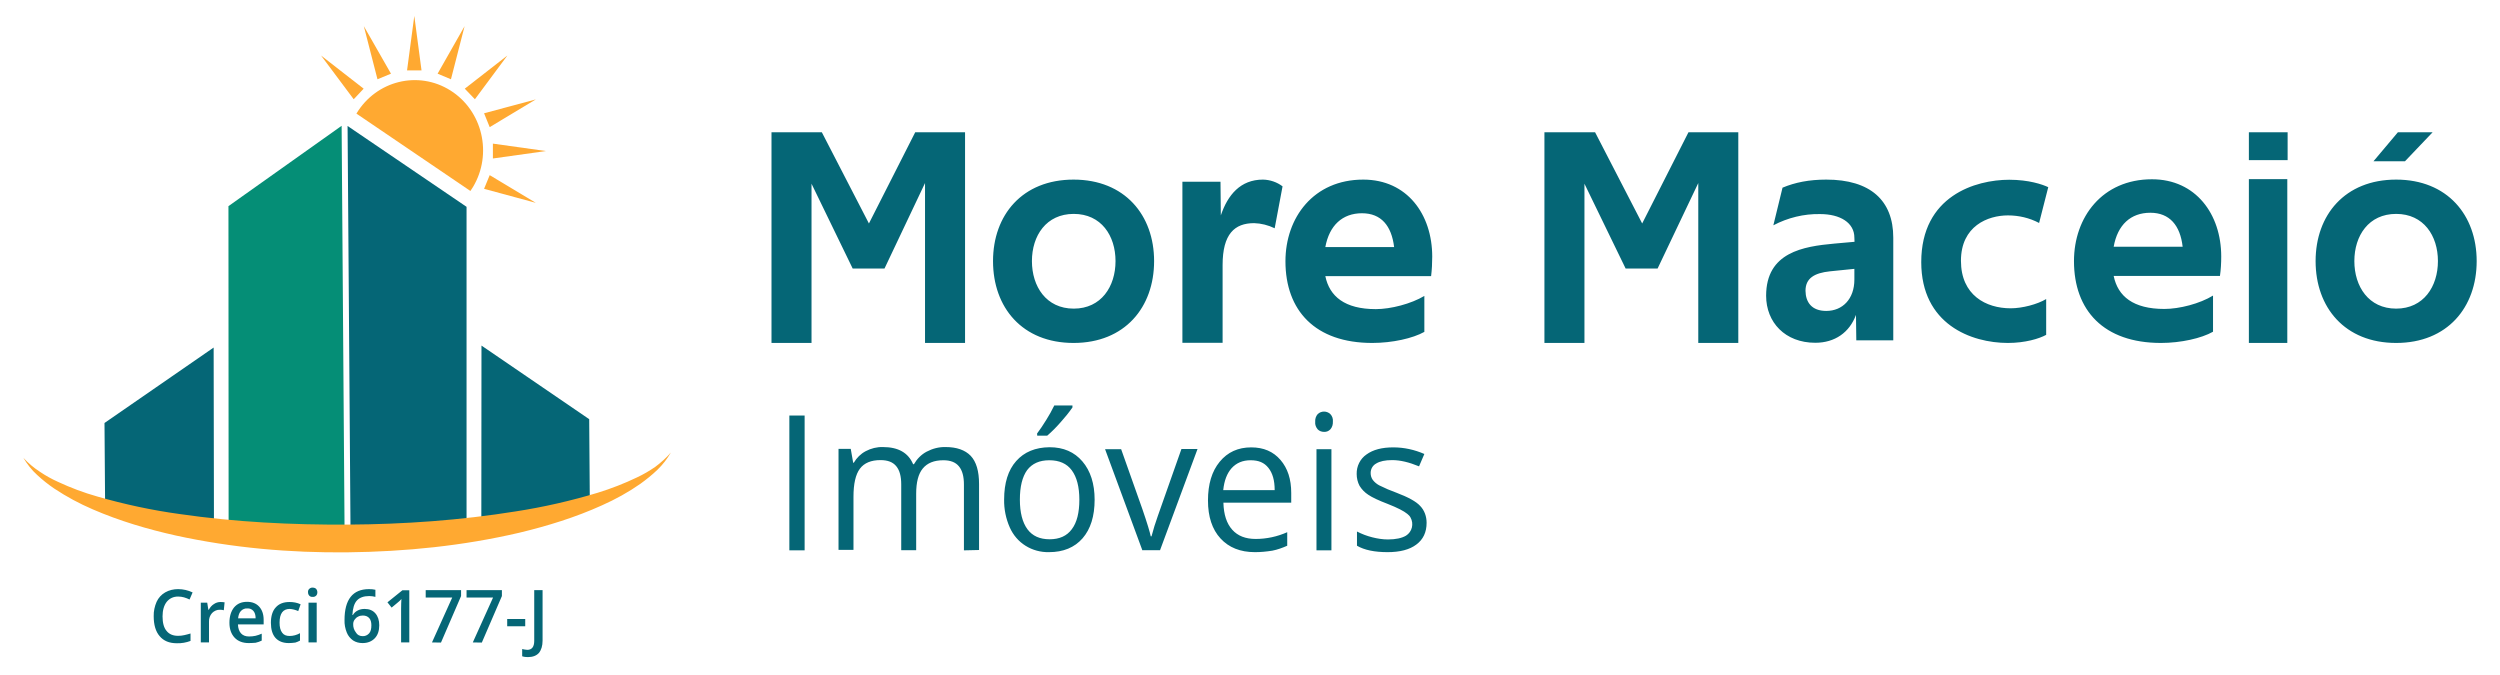
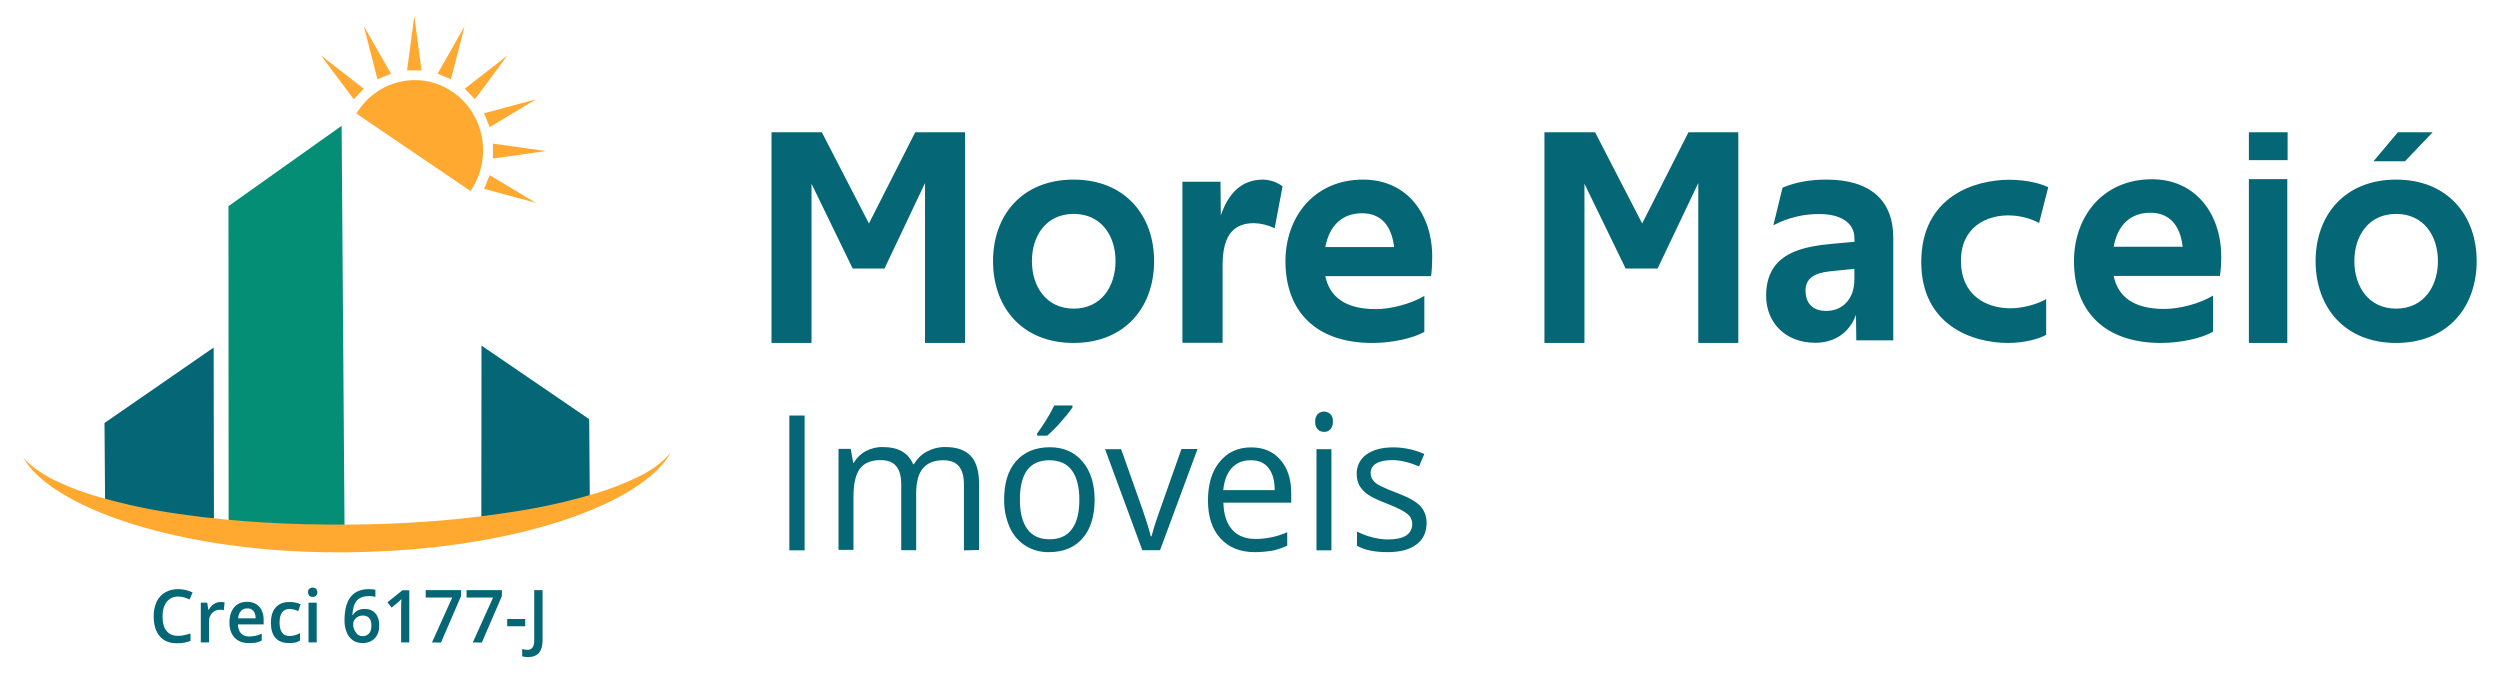
<svg xmlns="http://www.w3.org/2000/svg" width="100" height="27" viewBox="0 0 100 27" fill="none">
  <g style="mix-blend-mode:luminosity">
    <path d="M30.854 5.29H32.873L34.757 8.939L36.609 5.29H38.602V13.718H37.001V7.322L35.38 10.741H34.107L32.461 7.349V13.718H30.86V5.29H30.854ZM46.164 10.444C46.164 12.292 44.994 13.718 42.943 13.718C40.891 13.718 39.721 12.299 39.721 10.444C39.721 8.603 40.891 7.184 42.943 7.184C44.994 7.184 46.164 8.609 46.164 10.444ZM41.277 10.444C41.277 11.46 41.849 12.345 42.949 12.345C44.049 12.345 44.621 11.46 44.621 10.444C44.621 9.428 44.049 8.556 42.949 8.556C41.849 8.556 41.277 9.428 41.277 10.444ZM50.164 8.926C49.38 8.926 48.904 9.362 48.904 10.602V13.711H47.296V7.27H48.82L48.833 8.616C49.109 7.798 49.617 7.184 50.518 7.184C50.801 7.19 51.077 7.283 51.302 7.454L50.987 9.131C50.73 9.005 50.441 8.933 50.164 8.926ZM54.89 13.718C52.608 13.718 51.418 12.424 51.418 10.451C51.418 8.702 52.543 7.184 54.53 7.184C56.286 7.184 57.289 8.576 57.289 10.266C57.289 10.523 57.276 10.787 57.244 11.045H53.013C53.18 11.856 53.791 12.365 55.032 12.365C55.63 12.365 56.447 12.153 56.974 11.837V13.275C56.517 13.533 55.694 13.718 54.89 13.718ZM54.479 8.53C53.701 8.53 53.173 9.012 53.013 9.883H55.765C55.662 9.032 55.25 8.53 54.479 8.53ZM61.784 5.29H63.803L65.687 8.939L67.539 5.29H69.532V13.718H67.931V7.322L66.304 10.741H65.025L63.378 7.349V13.718H61.777V5.29H61.784ZM74.175 9.507C74.175 8.906 73.603 8.563 72.805 8.563C72.156 8.55 71.513 8.708 70.934 9.012L71.301 7.507C71.802 7.296 72.368 7.184 73.05 7.184C74.812 7.184 75.731 8.015 75.731 9.507V13.612H74.252L74.239 12.596C73.982 13.295 73.397 13.711 72.612 13.711C71.404 13.711 70.645 12.893 70.645 11.83C70.645 10.088 72.137 9.857 73.371 9.744L74.181 9.672L74.175 9.507ZM73.05 12.437C73.699 12.437 74.175 11.962 74.175 11.183V10.754L73.198 10.853C72.574 10.919 72.22 11.13 72.22 11.632C72.227 12.087 72.465 12.437 73.05 12.437ZM80.316 8.616C79.519 8.616 78.438 9.038 78.438 10.431C78.438 11.81 79.442 12.332 80.425 12.332C80.895 12.332 81.493 12.173 81.847 11.962V13.394C81.57 13.546 81.011 13.718 80.316 13.718C78.85 13.718 76.85 12.972 76.85 10.484C76.85 7.83 79.03 7.19 80.368 7.19C81.152 7.19 81.692 7.375 81.93 7.487L81.564 8.919C81.178 8.715 80.753 8.616 80.316 8.616ZM86.438 13.718C84.149 13.718 82.959 12.417 82.959 10.444C82.959 8.688 84.091 7.171 86.078 7.171C87.833 7.171 88.849 8.57 88.849 10.259C88.849 10.517 88.836 10.781 88.798 11.038H84.547C84.715 11.856 85.332 12.358 86.573 12.358C87.177 12.358 87.994 12.147 88.521 11.823V13.269C88.058 13.533 87.229 13.718 86.438 13.718ZM86.013 8.51C85.229 8.51 84.702 8.992 84.547 9.87H87.306C87.21 9.018 86.785 8.51 86.013 8.51ZM89.955 5.29H91.505V6.405H89.955V5.29ZM89.955 7.164H91.492V13.718H89.955V7.164ZM99.067 10.444C99.067 12.292 97.897 13.718 95.846 13.718C93.794 13.718 92.624 12.299 92.624 10.444C92.624 8.603 93.794 7.184 95.846 7.184C97.897 7.184 99.067 8.609 99.067 10.444ZM94.174 10.444C94.174 11.46 94.746 12.345 95.846 12.345C96.945 12.345 97.517 11.46 97.517 10.444C97.517 9.428 96.945 8.556 95.846 8.556C94.746 8.556 94.174 9.428 94.174 10.444ZM94.939 6.451L95.916 5.29H97.305L96.199 6.451H94.939ZM31.574 22.014V16.622H32.185V22.014H31.574ZM38.557 22.014V19.38C38.557 19.057 38.493 18.819 38.358 18.654C38.223 18.489 38.017 18.41 37.734 18.41C37.361 18.41 37.091 18.522 36.911 18.74C36.731 18.958 36.647 19.294 36.647 19.75V22.007H36.049V19.374C36.049 19.05 35.985 18.813 35.85 18.648C35.715 18.483 35.509 18.404 35.22 18.404C34.847 18.404 34.57 18.516 34.397 18.747C34.223 18.978 34.139 19.354 34.139 19.875V21.994H33.541V17.955H34.03L34.127 18.509H34.152C34.268 18.311 34.429 18.153 34.628 18.047C34.84 17.935 35.078 17.875 35.316 17.882C35.934 17.882 36.332 18.113 36.525 18.569H36.557C36.679 18.357 36.853 18.179 37.065 18.067C37.303 17.942 37.56 17.875 37.824 17.882C38.268 17.882 38.602 18.001 38.827 18.232C39.052 18.47 39.162 18.846 39.162 19.36V22L38.557 22.014ZM43.785 19.988C43.785 20.647 43.624 21.162 43.303 21.532C42.981 21.901 42.531 22.086 41.959 22.086C41.631 22.093 41.303 22.007 41.02 21.829C40.743 21.657 40.525 21.4 40.39 21.096C40.236 20.746 40.158 20.364 40.165 19.981C40.165 19.321 40.325 18.806 40.647 18.443C40.968 18.08 41.412 17.895 41.984 17.889C42.538 17.889 42.975 18.08 43.296 18.456C43.618 18.832 43.785 19.347 43.785 19.988ZM40.795 19.988C40.795 20.502 40.898 20.898 41.097 21.169C41.297 21.439 41.592 21.571 41.984 21.571C42.377 21.571 42.673 21.439 42.872 21.169C43.078 20.898 43.174 20.502 43.174 19.988C43.174 19.473 43.071 19.083 42.872 18.813C42.673 18.542 42.37 18.41 41.972 18.41C41.579 18.41 41.284 18.542 41.084 18.806C40.891 19.077 40.795 19.466 40.795 19.988ZM41.483 17.341C41.599 17.189 41.721 17.004 41.856 16.787C41.972 16.602 42.075 16.417 42.171 16.219H42.898V16.298C42.756 16.503 42.595 16.701 42.428 16.886C42.261 17.077 42.081 17.262 41.888 17.427H41.489L41.483 17.341ZM45.695 22.014L44.203 17.968H44.846L45.695 20.364C45.888 20.925 45.997 21.288 46.029 21.453H46.061C46.132 21.175 46.216 20.911 46.312 20.641C46.454 20.232 46.769 19.334 47.257 17.961H47.901L46.402 22.007H45.701V22.014H45.695ZM50.196 22.086C49.611 22.086 49.154 21.901 48.82 21.538C48.486 21.175 48.319 20.667 48.319 20.02C48.319 19.367 48.473 18.852 48.788 18.47C49.103 18.087 49.521 17.895 50.048 17.895C50.543 17.895 50.929 18.06 51.219 18.397C51.508 18.733 51.649 19.169 51.649 19.717V20.106H48.936C48.949 20.581 49.064 20.938 49.289 21.189C49.514 21.439 49.823 21.558 50.228 21.558C50.659 21.558 51.09 21.466 51.489 21.288V21.829C51.296 21.915 51.096 21.987 50.891 22.027C50.646 22.066 50.421 22.086 50.196 22.086ZM50.023 18.41C49.707 18.41 49.457 18.516 49.264 18.727C49.077 18.938 48.968 19.229 48.929 19.605H50.987C50.987 19.215 50.904 18.925 50.736 18.714C50.569 18.503 50.344 18.41 50.023 18.41ZM52.608 16.872C52.601 16.76 52.633 16.648 52.71 16.562C52.852 16.43 53.071 16.43 53.212 16.562C53.289 16.641 53.328 16.753 53.315 16.866C53.321 16.978 53.289 17.09 53.212 17.176C53.148 17.242 53.058 17.282 52.961 17.275C52.865 17.275 52.775 17.242 52.71 17.176C52.64 17.097 52.595 16.985 52.608 16.872ZM53.257 22.014H52.659V17.968H53.257V22.014ZM57.064 20.911C57.064 21.288 56.929 21.578 56.652 21.783C56.382 21.987 55.996 22.086 55.501 22.086C54.98 22.086 54.569 22 54.279 21.829V21.261C54.472 21.36 54.678 21.439 54.89 21.492C55.096 21.545 55.308 21.578 55.52 21.578C55.829 21.578 56.074 21.525 56.241 21.426C56.485 21.274 56.562 20.951 56.421 20.7C56.389 20.641 56.344 20.595 56.292 20.555C56.157 20.443 55.9 20.311 55.514 20.159C55.148 20.02 54.884 19.895 54.73 19.79C54.588 19.697 54.472 19.578 54.382 19.433C54.305 19.288 54.267 19.123 54.267 18.958C54.26 18.648 54.408 18.351 54.659 18.179C54.922 17.988 55.276 17.895 55.733 17.895C56.163 17.895 56.581 17.988 56.974 18.159L56.762 18.654C56.363 18.489 56.009 18.404 55.688 18.404C55.405 18.404 55.193 18.45 55.045 18.542C54.91 18.615 54.826 18.76 54.826 18.918C54.826 19.017 54.852 19.116 54.91 19.195C54.98 19.288 55.07 19.36 55.167 19.413C55.392 19.526 55.623 19.625 55.861 19.71C56.331 19.889 56.646 20.06 56.807 20.238C56.98 20.416 57.064 20.661 57.064 20.911Z" fill="#056676" />
    <path d="M14.257 4.544C15.048 3.224 16.733 2.808 18.019 3.62C19.305 4.432 19.71 6.161 18.919 7.481C18.887 7.534 18.855 7.586 18.816 7.639" fill="#FFA931" />
-     <path d="M18.662 8.273V21.327C17.131 21.624 15.582 21.802 14.025 21.862L13.903 5.039L18.662 8.273Z" fill="#056676" />
    <path d="M13.665 5.032L13.787 21.862C12.238 21.915 10.681 21.822 9.145 21.591L9.138 8.246L13.665 5.032Z" fill="#058E76" />
-     <path d="M8.546 13.902L8.559 21.572C7.074 21.34 5.614 20.958 4.206 20.43L4.18 16.919L8.546 13.902ZM23.568 16.767L23.593 20.133C22.172 20.601 20.719 20.984 19.253 21.281L19.259 13.823L23.568 16.767Z" fill="#056676" />
+     <path d="M8.546 13.902L8.559 21.572C7.074 21.34 5.614 20.958 4.206 20.43L4.18 16.919L8.546 13.902ZM23.568 16.767L23.593 20.133C22.172 20.601 20.719 20.984 19.253 21.281L19.259 13.823L23.568 16.767" fill="#056676" />
    <path d="M26.835 18.1C26.687 18.357 26.507 18.588 26.295 18.793C26.082 18.998 25.851 19.182 25.613 19.354C25.131 19.691 24.616 19.974 24.082 20.212C23.021 20.694 21.903 21.037 20.777 21.308C18.52 21.835 16.212 22.067 13.91 22.093C11.608 22.119 9.293 21.915 7.029 21.42C5.904 21.169 4.785 20.839 3.717 20.377C3.177 20.146 2.663 19.869 2.174 19.545C1.93 19.38 1.698 19.196 1.486 18.998C1.267 18.8 1.087 18.569 0.933 18.311C1.126 18.522 1.345 18.707 1.589 18.866C1.821 19.024 2.071 19.163 2.322 19.275C2.83 19.512 3.357 19.71 3.898 19.862C4.978 20.172 6.077 20.41 7.19 20.562C9.415 20.885 11.665 20.997 13.916 20.984C16.167 20.971 18.411 20.812 20.629 20.456C21.735 20.285 22.835 20.034 23.909 19.71C24.443 19.545 24.97 19.341 25.478 19.097C25.735 18.978 25.98 18.833 26.211 18.674C26.43 18.509 26.648 18.318 26.835 18.1ZM16.282 2.815L16.572 0.637L16.861 2.815H16.282ZM15.099 3.171L14.553 1.046L15.639 2.947L15.099 3.171ZM14.148 3.97L12.842 2.221L14.546 3.547L14.148 3.97ZM19.588 7.006L21.433 8.114L19.363 7.553L19.588 7.006ZM19.716 5.745L21.838 6.042L19.716 6.339V5.745ZM19.363 4.531L21.433 3.976L19.588 5.085L19.363 4.531ZM18.591 3.547L20.295 2.221L18.996 3.97L18.591 3.547ZM17.504 2.947L18.584 1.046L18.038 3.171L17.504 2.947Z" fill="#FFA931" />
    <path d="M7.125 23.862C6.933 23.862 6.785 23.934 6.669 24.073C6.56 24.212 6.502 24.41 6.502 24.654C6.502 24.911 6.553 25.109 6.662 25.235C6.765 25.367 6.92 25.433 7.119 25.433C7.203 25.433 7.286 25.426 7.37 25.406C7.453 25.386 7.537 25.367 7.621 25.34V25.637C7.447 25.703 7.261 25.736 7.074 25.73C6.772 25.73 6.547 25.637 6.386 25.446C6.225 25.261 6.148 24.99 6.148 24.647C6.142 24.449 6.187 24.251 6.264 24.073C6.335 23.915 6.457 23.783 6.605 23.697C6.765 23.604 6.945 23.565 7.125 23.565C7.325 23.565 7.524 23.611 7.704 23.697L7.582 23.981C7.511 23.948 7.441 23.915 7.363 23.895C7.293 23.875 7.209 23.862 7.125 23.862ZM8.823 24.08C8.881 24.08 8.932 24.086 8.984 24.093L8.952 24.41C8.907 24.396 8.855 24.39 8.804 24.39C8.682 24.383 8.566 24.436 8.482 24.522C8.399 24.614 8.354 24.74 8.36 24.865V25.697H8.032V24.106H8.289L8.334 24.39H8.354C8.399 24.297 8.469 24.218 8.553 24.165C8.637 24.106 8.727 24.08 8.823 24.08ZM9.948 25.723C9.71 25.723 9.518 25.65 9.383 25.505C9.248 25.36 9.177 25.162 9.177 24.911C9.177 24.654 9.241 24.449 9.363 24.297C9.492 24.146 9.659 24.073 9.884 24.073C10.09 24.073 10.251 24.139 10.366 24.264C10.482 24.39 10.546 24.568 10.546 24.792V24.977H9.518C9.524 25.129 9.563 25.248 9.64 25.334C9.717 25.419 9.826 25.459 9.961 25.459C10.045 25.459 10.135 25.452 10.219 25.433C10.309 25.413 10.392 25.38 10.469 25.347V25.624C10.392 25.664 10.309 25.69 10.225 25.71C10.141 25.716 10.045 25.723 9.948 25.723ZM9.891 24.337C9.794 24.33 9.704 24.37 9.64 24.436C9.575 24.502 9.537 24.601 9.524 24.733H10.225C10.225 24.601 10.193 24.502 10.135 24.436C10.071 24.363 9.981 24.33 9.891 24.337ZM11.55 25.723C11.318 25.723 11.138 25.65 11.016 25.512C10.894 25.373 10.836 25.169 10.836 24.911C10.836 24.647 10.9 24.436 11.029 24.297C11.157 24.152 11.337 24.08 11.582 24.08C11.736 24.08 11.884 24.106 12.025 24.172L11.929 24.443C11.82 24.396 11.704 24.363 11.588 24.357C11.318 24.357 11.183 24.542 11.183 24.905C11.183 25.083 11.215 25.215 11.286 25.307C11.35 25.4 11.453 25.439 11.582 25.439C11.73 25.439 11.871 25.4 12 25.327V25.624C11.942 25.657 11.877 25.683 11.813 25.703C11.717 25.716 11.627 25.723 11.55 25.723ZM12.321 23.69C12.315 23.637 12.334 23.585 12.373 23.552C12.411 23.519 12.463 23.499 12.508 23.505C12.559 23.505 12.604 23.519 12.643 23.552C12.675 23.591 12.694 23.637 12.694 23.69C12.694 23.743 12.681 23.789 12.643 23.829C12.604 23.862 12.559 23.882 12.508 23.875C12.456 23.882 12.405 23.862 12.373 23.829C12.334 23.789 12.321 23.736 12.321 23.69ZM12.668 25.697H12.341V24.106H12.668V25.697ZM13.781 24.799C13.781 23.981 14.109 23.565 14.758 23.565C14.848 23.565 14.932 23.571 15.016 23.591V23.875C14.938 23.855 14.855 23.842 14.771 23.842C14.553 23.842 14.385 23.901 14.276 24.02C14.167 24.139 14.109 24.337 14.096 24.601H14.115C14.16 24.522 14.225 24.462 14.302 24.423C14.385 24.377 14.482 24.357 14.585 24.357C14.771 24.357 14.913 24.416 15.016 24.535C15.118 24.654 15.17 24.812 15.17 25.01C15.17 25.228 15.112 25.406 14.99 25.532C14.868 25.657 14.707 25.723 14.501 25.723C14.366 25.723 14.231 25.69 14.122 25.617C14.012 25.538 13.922 25.433 13.871 25.301C13.807 25.142 13.774 24.971 13.781 24.799ZM14.501 25.446C14.598 25.452 14.694 25.413 14.765 25.334C14.829 25.261 14.855 25.155 14.855 25.01C14.855 24.891 14.829 24.792 14.771 24.726C14.713 24.66 14.63 24.621 14.514 24.621C14.443 24.621 14.379 24.634 14.321 24.667C14.263 24.693 14.218 24.74 14.18 24.792C14.148 24.839 14.128 24.898 14.128 24.957C14.122 25.083 14.16 25.202 14.238 25.301C14.289 25.393 14.385 25.446 14.501 25.446ZM16.372 25.697H16.044V24.344C16.044 24.185 16.051 24.053 16.057 23.961L15.98 24.04C15.948 24.066 15.845 24.159 15.665 24.304L15.498 24.093L16.096 23.611H16.372V25.697ZM17.279 25.697L18.089 23.901H17.028V23.604H18.443V23.842L17.639 25.703L17.279 25.697ZM18.912 25.697L19.723 23.901H18.662V23.604H20.076V23.842L19.273 25.703L18.912 25.697ZM20.288 25.05V24.759H21.009V25.05H20.288ZM21.118 26.284C21.041 26.284 20.964 26.277 20.887 26.251V25.961C20.951 25.98 21.022 25.987 21.092 25.994C21.272 25.994 21.369 25.875 21.369 25.637V23.604H21.703V25.624C21.703 25.835 21.652 26 21.555 26.119C21.459 26.225 21.311 26.284 21.118 26.284Z" fill="#056676" />
  </g>
</svg>